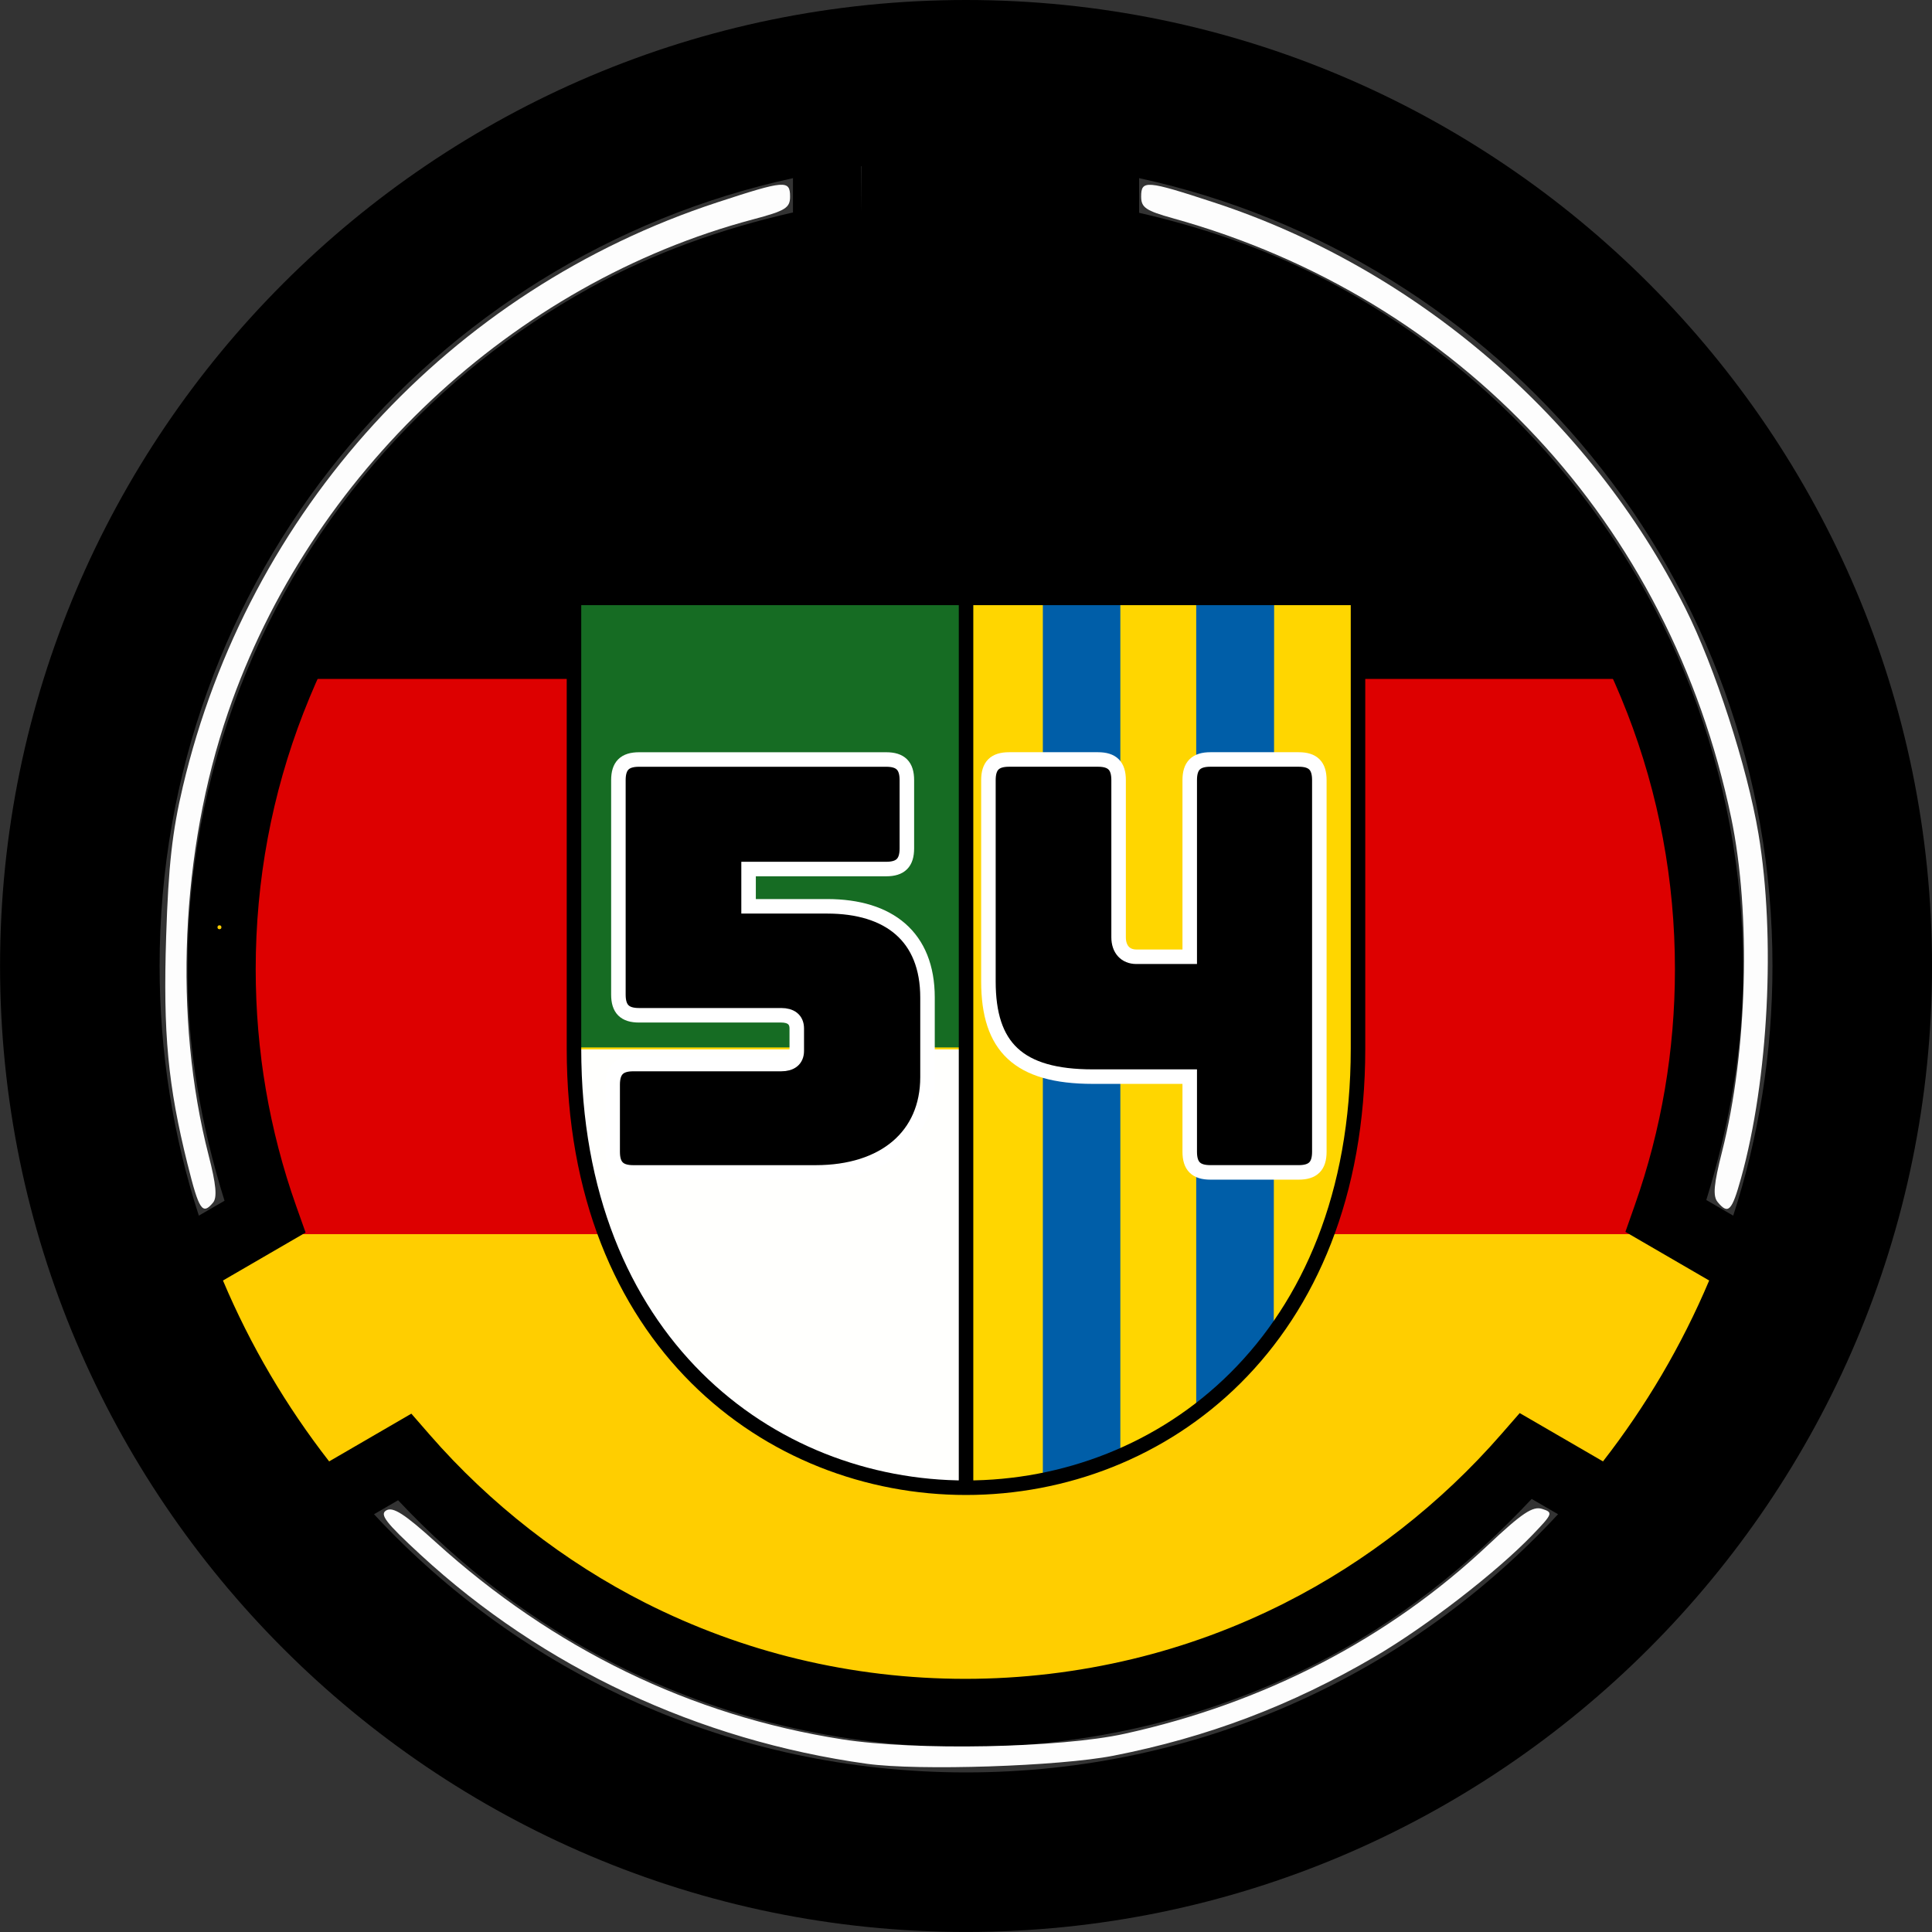
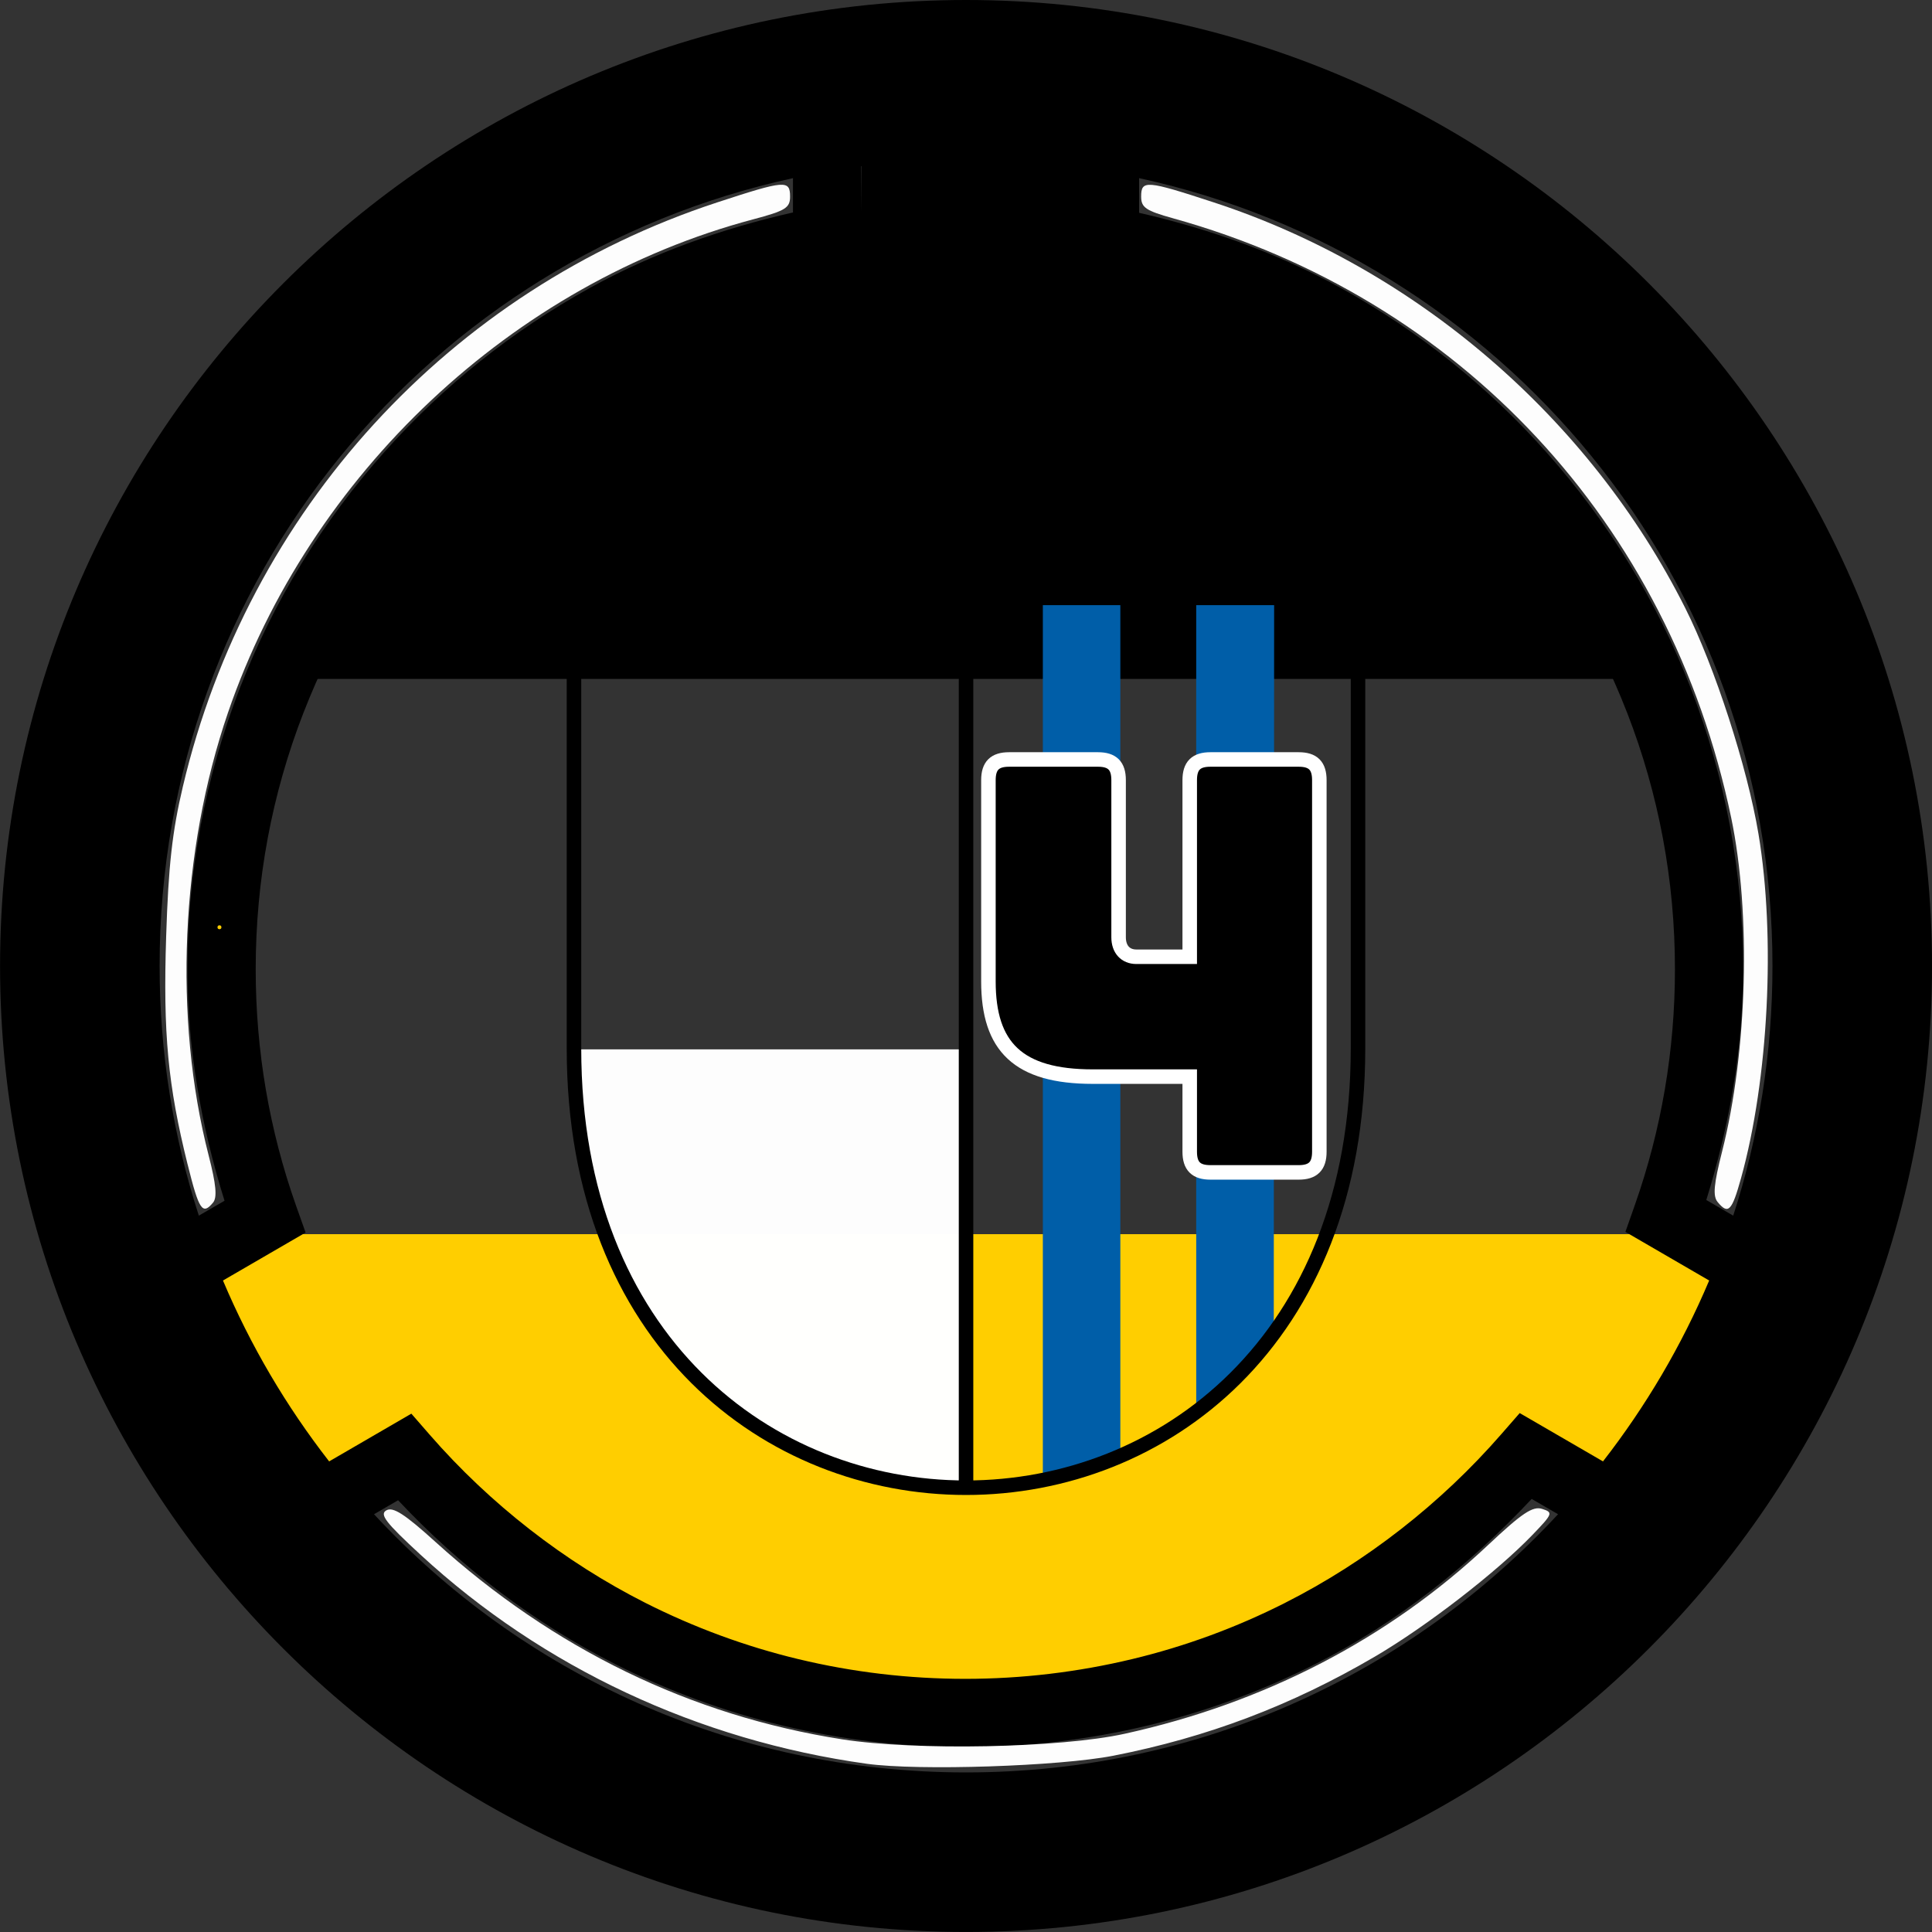
<svg xmlns="http://www.w3.org/2000/svg" width="133.1mm" height="133.1mm" version="1.1" viewBox="0 0 133.1 133.1">
  <rect x="0" y="0" width="133.1" height="133.1" fill="#333333" stroke="none" />
  <g transform="translate(-57.427 -70.189)">
    <g>
-       <path d="m77.454 154.35c-3.093-8.763-3.848-17.76-2.24-26.703 0.556-3.09 1.517-6.581 2.544-9.236l0.756-1.953 90.978-0.099 0.785 2.052c2.271 5.938 3.299 11.669 3.299 18.393 0 6.138-1.008 12.181-2.888 17.319l-0.401 1.095-28.296 0.131c-15.563 0.072-36.36 0.131-46.217 0.131h-17.921z" fill="#d00" fill-rule="evenodd" stroke-width="1.029" />
      <path d="m120.37 188.27c-9.307-0.986-16.637-3.7-23.859-8.835-3.714-2.64-7.419-6.122-10.355-9.732l-1.043-1.282-2.801 1.743c-1.541 0.958-2.861 1.744-2.933 1.746-0.178 4e-3 -2.182-2.987-3.45-5.151-1.118-1.907-3.856-7.546-3.856-7.941 0-0.135 1.216-1.001 2.702-1.925l2.702-1.68h93.366l2.728 1.679c1.5 0.924 2.751 1.698 2.779 1.721 0.028 0.023-0.648 1.534-1.502 3.357-1.423 3.036-4.939 9.066-5.659 9.703-0.255 0.226-0.733-5.8e-4 -3.147-1.491l-2.846-1.758-2.891 3.195c-4.65 5.138-8.9 8.495-14.337 11.325-5.814 3.026-11.133 4.616-17.58 5.253-1.98 0.196-6.472 0.237-8.017 0.073z" fill="#ffce00" fill-rule="evenodd" stroke-width="1.056" />
      <path d="m123.98 70.189c-36.689 0-66.549 29.86-66.549 66.549s29.86 66.549 66.549 66.549c36.689 0 66.549-29.86 66.549-66.549s-29.86-66.549-66.549-66.549zm0 10.992c2.449 0 4.859 0.159 7.222 0.464v6.934l1.911 0.363c5.085 0.966 9.95 2.727 14.496 5.248v-0.003c4.839 2.684 9.164 6.15 12.856 10.299 3.901 4.385 6.946 9.358 9.055 14.797v3e-3h3e-3c2.187 5.635 3.295 11.573 3.295 17.678 0 5.595-0.933 11.053-2.767 16.256l-0.646 1.835 5.771 3.351c-1.896 4.488-4.366 8.671-7.315 12.462l-5.737-3.329-1.275 1.461c-4.151 4.765-9.285 8.778-14.875 11.606l-3e-3 3e-3c-3.347 1.696-6.891 3.002-10.53 3.875-3.748 0.901-7.622 1.365-11.514 1.365-3.887 0-7.76-0.459-11.498-1.359h-3e-3c-3.638-0.874-7.175-2.178-10.525-3.869-5.584-2.822-10.718-6.822-14.861-11.578l-1.274-1.463-5.663 3.289c-2.95-3.791-5.419-7.973-7.315-12.462l5.693-3.304-0.653-1.838c-1.847-5.215-2.785-10.693-2.785-16.301 0-6.112 1.107-12.057 3.301-17.698h0.003v-3e-3c2.115-5.452 5.165-10.426 9.08-14.818 3.704-4.155 8.035-7.612 12.889-10.297 4.552-2.514 9.43-4.267 14.529-5.227l1.914-0.362v-6.917c2.364-0.305 4.774-0.464 7.223-0.464zm-11.922 1.28v2.365c-4.885 1.109-9.613 2.779-14.016 5.211l-0.003 0.003c-5.314 2.939-10.069 6.733-14.123 11.281-4.282 4.804-7.635 10.272-9.953 16.246-2.404 6.182-3.623 12.717-3.623 19.399 0 5.461 0.946 10.797 2.555 15.945l-1.769 1.027c-1.753-5.413-2.704-11.192-2.704-17.199 0-26.654 18.643-48.84 43.635-54.277zm23.844 0c24.992 5.437 43.635 27.624 43.635 54.277 0 6.008-0.95 11.787-2.704 17.2l-1.855-1.077c1.597-5.133 2.537-10.449 2.537-15.896 0-6.675-1.217-13.203-3.613-19.377v-3e-3c-2.311-5.96-5.658-11.426-9.925-16.223-4.04-4.541-8.787-8.343-14.088-11.283-4.397-2.438-9.112-4.115-13.986-5.23zm27.045 90.992 1.818 1.055c-10.138 10.946-24.641 17.787-40.785 17.787-16.143 0-30.647-6.841-40.785-17.787l1.658-0.963c4.293 4.578 9.364 8.459 14.928 11.27v3e-3c3.669 1.853 7.548 3.284 11.545 4.244 4.103 0.988 8.344 1.488 12.6 1.488 4.264 0 8.504-0.509 12.611-1.496 3.997-0.96 7.882-2.391 11.555-4.252 5.564-2.815 10.562-6.771 14.855-11.348z" color="#000000" color-rendering="auto" dominant-baseline="auto" image-rendering="auto" shape-rendering="auto" solid-color="#000000" style="font-feature-settings:normal;font-variant-alternates:normal;font-variant-caps:normal;font-variant-ligatures:normal;font-variant-numeric:normal;font-variant-position:normal;isolation:auto;mix-blend-mode:normal;paint-order:markers stroke fill;shape-padding:0;text-decoration-color:#000000;text-decoration-line:none;text-decoration-style:solid;text-indent:0;text-orientation:mixed;text-transform:none;white-space:normal" />
    </g>
    <g fill="#fff" fill-opacity=".992" fill-rule="evenodd">
      <g stroke-width="1.429">
        <path d="m117.15 191.7c-11.606-1.611-22.313-6.624-30.743-14.394-2.418-2.229-2.851-2.792-2.359-3.067 0.46-0.257 1.262 0.259 3.377 2.175 8.155 7.386 17.59 11.966 28.018 13.601 5.064 0.794 15.009 0.598 19.471-0.384 9.637-2.12 18.171-6.549 25.004-12.977 2.37-2.229 3.101-2.719 3.751-2.513 0.767 0.243 0.735 0.331-0.65 1.772-2.49 2.591-7.331 6.33-10.895 8.416-5.742 3.36-11.507 5.544-17.993 6.815-3.723 0.73-13.439 1.048-16.981 0.556z" />
        <path d="m175.76 153c-0.341-0.41-0.27-1.208 0.31-3.496 1.744-6.882 2-16.387 0.619-22.997-4.239-20.286-18.67-35.78-38.444-41.278-1.88-0.523-2.201-0.741-2.201-1.495 0-1.156 0.341-1.129 5.013 0.402 13.936 4.565 25.886 14.85 32.471 27.946 2.037 4.051 4.276 10.958 5.045 15.56 1.189 7.113 0.693 16.897-1.203 23.718-0.631 2.271-0.878 2.523-1.609 1.642z" />
        <path d="m70.352 150.41c-1.361-5.475-1.694-9.018-1.478-15.714 0.157-4.872 0.418-7.213 1.15-10.314 4.492-19.021 18.388-34.213 36.819-40.251 4.676-1.532 5.013-1.558 5.013-0.396 0 0.778-0.317 0.973-2.551 1.567-16.544 4.397-30.523 17.526-36.168 33.97-3.266 9.513-3.771 21.05-1.336 30.516 0.514 1.998 0.598 2.895 0.304 3.25-0.732 0.882-0.967 0.529-1.752-2.629z" />
      </g>
    </g>
    <path d="m78.551 116.04c1.848-4.175 5.519-9.412 9.396-13.401 6.973-7.175 16.353-12.307 25.928-14.189 1.179-0.232 2.295-0.464 2.48-0.517 0.3-0.086 0.342-0.475 0.39-3.625l0.053-3.529 1.072-0.153c1.527-0.218 9.29-0.266 11.544-0.072l1.9 0.164v3.558c0 3.222 0.032 3.567 0.341 3.655 0.188 0.054 1.086 0.244 1.997 0.424 9.811 1.933 18.844 6.758 25.917 13.845 3.751 3.758 6.649 7.692 9.075 12.32l1.28 2.442h-91.781z" fill-rule="evenodd" stroke-width="1.029" />
    <ellipse cx="130.94" cy="134.62" rx=".189" ry=".661" stroke-width=".265" />
    <g transform="matrix(.789 0 0 .789 105.4 81.365)">
-       <path d="m-10.69 38.061v39.377c0 51.149 68.496 51.149 68.496 0v-39.377z" fill="#ffd600" stroke-width=".265" />
-     </g>
+       </g>
    <path d="m134.61 170.58c-1.721 0.767-3.513 1.342-5.339 1.725v-60.757h5.339z" fill="#005ea8" stroke-width=".209" />
    <path d="m145.18 161.9c-1.545 2.181-3.352 4.037-5.343 5.568v-55.92h5.368z" fill="#005ea8" stroke-width=".209" />
    <circle cx="72.546" cy="134.07" r=".266" fill="#ffce00" stroke="#000" stroke-width=".265" />
-     <circle cx="72.546" cy="134.07" r=".266" fill="#ffce00" stroke="#000" stroke-width=".265" />
-     <path d="m96.964 126.95v-15.4h26.783v30.799h-26.783z" fill="#166c23" fill-rule="evenodd" stroke-width="2.074" />
    <path d="m121.23 172.38c-0.159-0.031-0.942-0.16-1.74-0.287-5.731-0.913-11.847-4.463-15.578-9.043-4.101-5.033-6.652-12.352-6.652-19.083v-1.486h26.483v29.999l-1.111-0.022c-0.611-0.012-1.242-0.047-1.401-0.078z" fill="#fff" fill-opacity=".992" fill-rule="evenodd" stroke-width="1.017" />
    <path d="m96.97 111.38v31.051c0 40.334 54.013 40.334 54.013 0v-31.051z" fill="none" stroke="#000" stroke-miterlimit="2.613" />
    <g stroke="#fff" aria-label="54">
-       <path d="m113.62 150.96c4.741 0 7.705-2.529 7.705-6.559v-5.492c0-4.188-2.647-6.282-6.914-6.282h-5.413v-2.568h9.483c0.988 0 1.422-0.435 1.422-1.422v-4.702c0-0.988-0.435-1.422-1.422-1.422h-17.029c-0.988 0-1.422 0.435-1.422 1.422v14.777c0 0.988 0.435 1.422 1.422 1.422h9.799c0.632 0 1.067 0.277 1.067 0.909v1.541c0 0.632-0.435 0.909-1.067 0.909h-10.194c-0.988 0-1.422 0.435-1.422 1.422v4.623c0 0.988 0.435 1.422 1.422 1.422z" />
      <path d="m139.39 144.36v5.176c0 0.988 0.435 1.422 1.422 1.422h6.085c0.988 0 1.422-0.435 1.422-1.422v-25.603c0-0.988-0.435-1.422-1.422-1.422h-6.085c-0.988 0-1.422 0.435-1.422 1.422v12.169h-3.675c-0.751 0-1.225-0.514-1.225-1.343v-10.826c0-0.988-0.435-1.422-1.422-1.422h-6.124c-0.988 0-1.422 0.435-1.422 1.422v13.868c0 4.504 2.055 6.559 7.191 6.559z" />
    </g>
    <line x1="123.98" x2="123.98" y1="111.02" y2="173.04" fill="none" stroke="#000" stroke-miterlimit="2.613" />
  </g>
</svg>